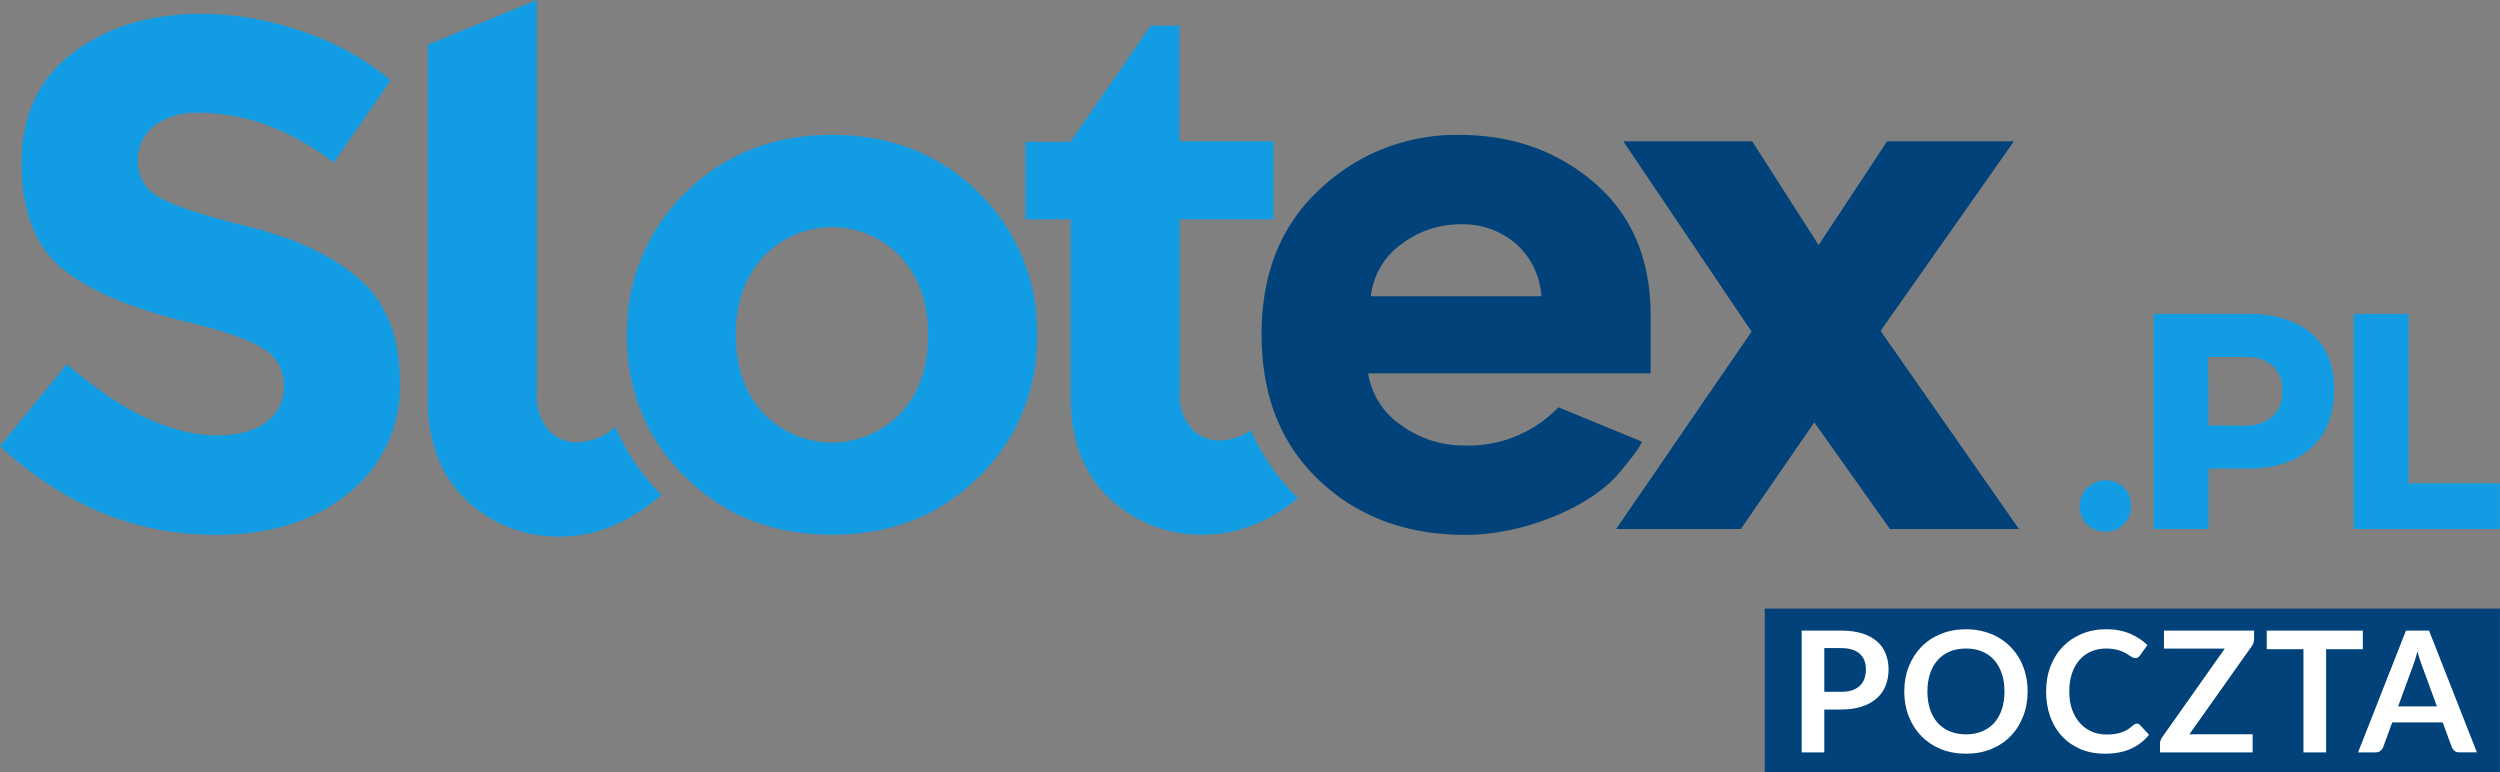
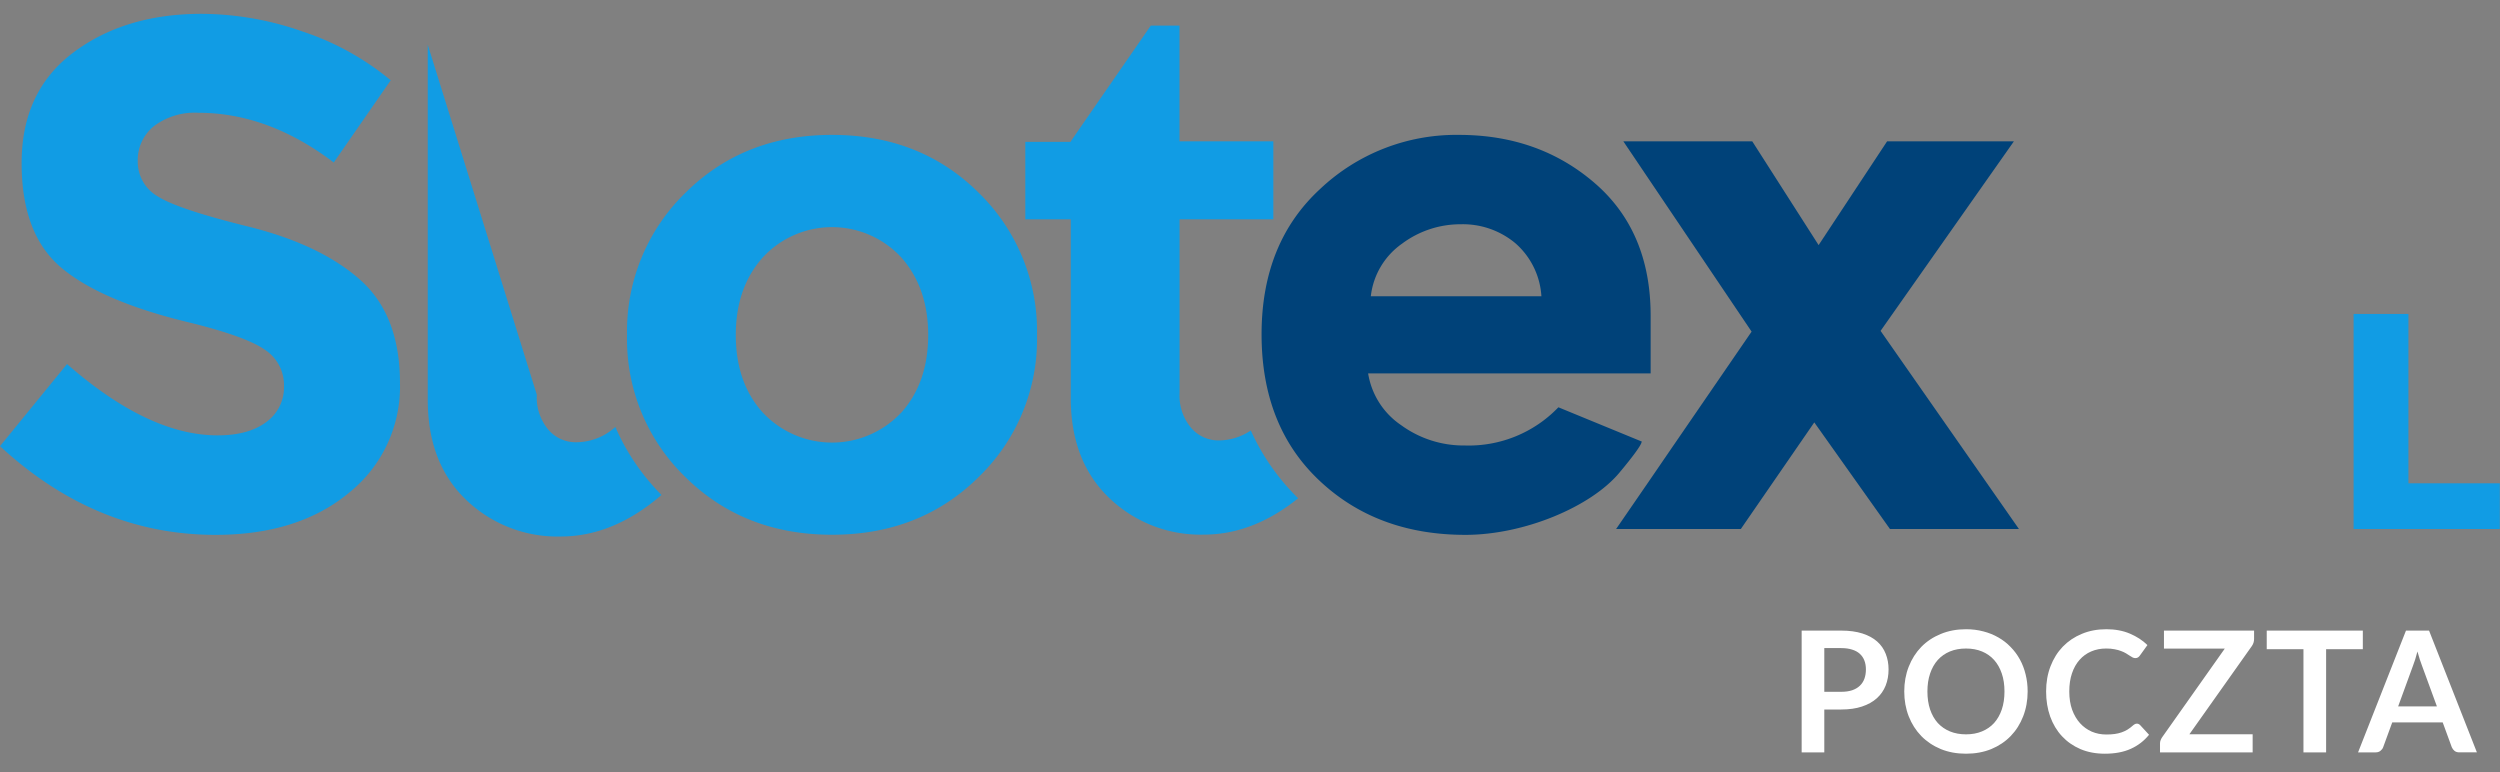
<svg xmlns="http://www.w3.org/2000/svg" version="1.1" viewBox="0 0 410.34 126.71">
  <rect x="0" y="0" width="410.34" height="126.71" fill="#808080" stroke="none" />
  <defs>
    <style>.cls-1{fill:#004279;}.cls-2{fill:#119ce4;}</style>
  </defs>
  <title>Slotex.pl</title>
-   <rect x="289.66" y="99.892" width="120.67" height="26.818" fill="#004279" />
  <g data-name="Warstwa 2">
    <g data-name="Warstwa 2">
      <path class="cls-2" d="m136.57 22.14q-14.49 0-24.08 9.52a31.69 31.69 0 0 0-9.57 23.34 31.47 31.47 0 0 0 9.57 23.3q9.59 9.47 24.08 9.47t24.06-9.47a31.46 31.46 0 0 0 9.58-23.3 31.69 31.69 0 0 0-9.58-23.37q-9.57-9.49-24.06-9.49zm11.35 45.59a15.58 15.58 0 0 1-22.71 0q-4.43-4.9-4.44-12.71t4.44-12.78a15.48 15.48 0 0 1 22.71 0q4.44 5 4.43 12.78t-4.42 12.71z" />
      <path class="cls-2" d="M40.87,37.22q-11.76-2.9-15-5a6.54,6.54,0,0,1-3.26-5.73,7.15,7.15,0,0,1,2.66-5.79,11.13,11.13,0,0,1,7.28-2.19q11.47,0,22.23,8.16l9.35-13.49a44.55,44.55,0,0,0-14.44-8A50.71,50.71,0,0,0,33.12,2.27Q20.47,2.27,12,8.65T3.55,26.81q0,11.78,6.68,17.27T31.35,53q9.11,2.26,12.18,4.44a6.9,6.9,0,0,1,3.08,5.91,7,7,0,0,1-2.9,5.92q-2.91,2.19-8,2.19Q24.37,71.46,11,59.75L0,73.23Q15.73,87.78,35.36,87.79q13.61,0,21.95-6.93a22.31,22.31,0,0,0,8.34-18q0-11.12-6.51-16.91T40.87,37.22Z" />
      <path class="cls-1" d="m269.34 72.42-13.55-5.57a20.39 20.39 0 0 1-15.37 6.27 17.39 17.39 0 0 1-10.42-3.32 12.66 12.66 0 0 1-5.44-8.51h46.37v-9.47q0-13.84-9.17-21.76t-22.29-7.92a32.52 32.52 0 0 0-22.77 8.86q-9.64 8.87-9.63 23.9t9.46 23.95q9.45 8.94 24 8.94c9.66 0 20.6-4.62 25.25-10.18s3.56-5.19 3.56-5.19zm-39.22-32.42a16 16 0 0 1 9.64-3.19 13.44 13.44 0 0 1 8.93 3.08 12.57 12.57 0 0 1 4.31 8.74h-28a12.21 12.21 0 0 1 5.12-8.63z" />
      <polygon class="cls-1" points="308.67 54.31 330.55 23.2 309.74 23.2 298.5 40.23 287.61 23.2 266.45 23.2 287.5 54.43 274.61 73.21 270.61 79.05 265.26 86.83 285.73 86.83 297.79 69.33 310.21 86.83 331.38 86.83" />
      <path class="cls-2" d="M213.07,81.78a36.69,36.69,0,0,1-7.77-11.12,9.52,9.52,0,0,1-5.3,1.63,5.9,5.9,0,0,1-4.5-2.07,8.19,8.19,0,0,1-1.89-5.73V36H209V23.2H193.6v-19h-4.71l-13.14,19v.08h-7.46V36h7.46V65.31q0,10.4,6.33,16.44a21.61,21.61,0,0,0,15.49,6q8.12,0,15.55-6Z" />
      <path class="cls-2" d="m58.69 21" />
-       <path class="cls-2" d="M94.45,72.59A5.89,5.89,0,0,1,90,70.52a8.2,8.2,0,0,1-1.89-5.73V0L70.21,7.34V65.62q0,10.41,6.32,16.44a21.6,21.6,0,0,0,15.49,6c5.79,0,11.3-2.29,16.56-6.82A36.44,36.44,0,0,1,101,70.08,9.63,9.63,0,0,1,94.45,72.59Z" />
-       <path class="cls-2" d="m348.59 80a4.06 4.06 0 0 1 1.18 3 4.05 4.05 0 0 1-4.23 4.24 4.06 4.06 0 0 1-3-1.18 4.21 4.21 0 0 1-1.19-3.06 4.29 4.29 0 0 1 7.24-3z" />
-       <path class="cls-2" d="m379.39 54.73q3.74 3.21 3.74 9.11 0 6.21-3.74 9.64t-10.49 3.43h-6.4v9.92h-9v-35.3h15.4q6.74 0 10.49 3.2zm-16.89 15.12h6a6.54 6.54 0 0 0 4.5-1.47 5.46 5.46 0 0 0 1.6-4.25 5.2 5.2 0 0 0-1.6-4.13 6.73 6.73 0 0 0-4.57-1.4h-6z" />
+       <path class="cls-2" d="M94.45,72.59A5.89,5.89,0,0,1,90,70.52a8.2,8.2,0,0,1-1.89-5.73L70.21,7.34V65.62q0,10.41,6.32,16.44a21.6,21.6,0,0,0,15.49,6c5.79,0,11.3-2.29,16.56-6.82A36.44,36.44,0,0,1,101,70.08,9.63,9.63,0,0,1,94.45,72.59Z" />
      <path class="cls-2" d="m410.31 79.33v7.5h-24v-35.3h9v27.8z" />
    </g>
    <path d="m322.69 103.28c-1.511 0-2.889 0.257-4.133 0.773-1.244 0.507-2.313 1.216-3.207 2.129-0.885 0.912-1.572 1.997-2.061 3.25-0.488 1.244-0.732 2.597-0.732 4.062s0.244 2.825 0.732 4.078c0.488 1.244 1.176 2.324 2.061 3.236 0.894 0.912 1.963 1.627 3.207 2.143 1.244 0.507 2.621 0.76 4.133 0.76 1.521 0 2.904-0.253 4.148-0.76 1.244-0.516 2.309-1.23 3.193-2.143s1.566-1.992 2.045-3.236c0.488-1.253 0.732-2.613 0.732-4.078 0-0.977-0.109-1.906-0.33-2.791-0.212-0.885-0.527-1.705-0.941-2.461-0.415-0.756-0.92-1.439-1.52-2.047-0.59-0.617-1.259-1.137-2.006-1.561-0.746-0.433-1.565-0.766-2.459-0.996-0.894-0.24-1.849-0.359-2.863-0.359zm23.021 0c-1.465 0-2.803 0.253-4.01 0.76-1.207 0.498-2.248 1.198-3.123 2.102-0.866 0.903-1.54 1.981-2.019 3.234-0.479 1.244-0.719 2.617-0.719 4.119 0 1.484 0.222 2.854 0.664 4.107 0.452 1.253 1.097 2.331 1.936 3.234 0.839 0.903 1.848 1.608 3.027 2.115 1.189 0.507 2.526 0.76 4.01 0.76 1.659 0 3.078-0.266 4.258-0.801 1.189-0.535 2.189-1.304 3-2.309l-1.467-1.59c-0.157-0.157-0.336-0.236-0.539-0.236-0.111 0-0.215 0.029-0.316 0.084-0.101 0.046-0.199 0.11-0.291 0.193-0.304 0.276-0.612 0.512-0.926 0.705-0.304 0.184-0.632 0.335-0.982 0.455-0.341 0.12-0.718 0.208-1.133 0.264-0.406 0.055-0.862 0.082-1.369 0.082-0.848 0-1.64-0.155-2.377-0.469-0.737-0.323-1.378-0.784-1.922-1.383-0.544-0.599-0.978-1.337-1.301-2.213-0.313-0.876-0.469-1.876-0.469-3 0-1.115 0.146-2.104 0.441-2.971 0.295-0.876 0.71-1.614 1.244-2.213 0.535-0.608 1.171-1.069 1.908-1.383 0.747-0.323 1.567-0.482 2.461-0.482 0.525 0 0.987 0.04 1.383 0.123 0.406 0.074 0.76 0.171 1.064 0.291 0.304 0.111 0.57 0.235 0.801 0.373s0.434 0.267 0.609 0.387c0.175 0.111 0.335 0.208 0.482 0.291 0.147 0.074 0.291 0.111 0.43 0.111 0.203 0 0.358-0.042 0.469-0.125 0.12-0.083 0.217-0.18 0.291-0.291l1.244-1.727c-0.793-0.774-1.755-1.402-2.889-1.881-1.124-0.479-2.415-0.719-3.871-0.719zm-49.994 0.221v19.99h3.717v-7.037h2.779c1.3 0 2.433-0.162 3.4-0.484 0.977-0.323 1.788-0.773 2.434-1.353s1.129-1.272 1.451-2.074c0.323-0.811 0.484-1.7 0.484-2.668 0-0.931-0.157-1.787-0.471-2.57-0.304-0.783-0.774-1.457-1.41-2.019-0.636-0.562-1.441-0.999-2.418-1.312-0.977-0.313-2.134-0.471-3.471-0.471h-6.496zm59.467 0v2.959h9.982l-10.285 14.557c-0.101 0.147-0.185 0.309-0.25 0.484-0.065 0.166-0.096 0.341-0.096 0.525v1.465h15.205v-2.973h-10.381l10.258-14.488c0.24-0.35 0.359-0.736 0.359-1.16v-1.369h-14.793zm16.869 0v3.055h6.027v16.936h3.719v-16.936h6.027v-3.055h-15.773zm22.855 0-7.865 19.99h2.902c0.313 0 0.575-0.089 0.787-0.264s0.356-0.368 0.43-0.58l1.492-4.078h8.281l1.492 4.078c0.101 0.24 0.254 0.442 0.457 0.607 0.203 0.157 0.465 0.236 0.787 0.236h2.877l-7.854-19.99h-3.787zm-95.475 2.875h2.779c0.691 0 1.29 0.084 1.797 0.25 0.507 0.157 0.926 0.387 1.258 0.691 0.332 0.304 0.582 0.672 0.748 1.105s0.248 0.917 0.248 1.451c0 0.562-0.082 1.074-0.248 1.535-0.166 0.452-0.421 0.838-0.762 1.16-0.332 0.313-0.751 0.557-1.258 0.732-0.507 0.166-1.101 0.25-1.783 0.25h-2.779v-7.176zm23.256 0.07c0.977 0 1.853 0.16 2.627 0.482 0.783 0.323 1.446 0.788 1.99 1.397 0.544 0.608 0.965 1.351 1.26 2.227 0.295 0.866 0.441 1.847 0.441 2.943s-0.146 2.083-0.441 2.959c-0.295 0.866-0.716 1.605-1.26 2.213-0.544 0.599-1.207 1.058-1.99 1.381-0.774 0.323-1.65 0.484-2.627 0.484s-1.855-0.162-2.639-0.484c-0.774-0.323-1.439-0.782-1.992-1.381-0.544-0.608-0.963-1.347-1.258-2.213-0.295-0.876-0.441-1.862-0.441-2.959s0.146-2.077 0.441-2.943c0.295-0.876 0.714-1.618 1.258-2.227 0.553-0.608 1.218-1.074 1.992-1.397 0.783-0.323 1.662-0.482 2.639-0.482zm74.1 0.482c0.129 0.47 0.258 0.909 0.387 1.314 0.129 0.406 0.253 0.756 0.373 1.051l2.434 6.648h-6.359l2.418-6.621c0.12-0.304 0.244-0.659 0.373-1.064 0.129-0.415 0.255-0.858 0.375-1.328z" fill="#fff" stroke-width=".691" />
  </g>
</svg>